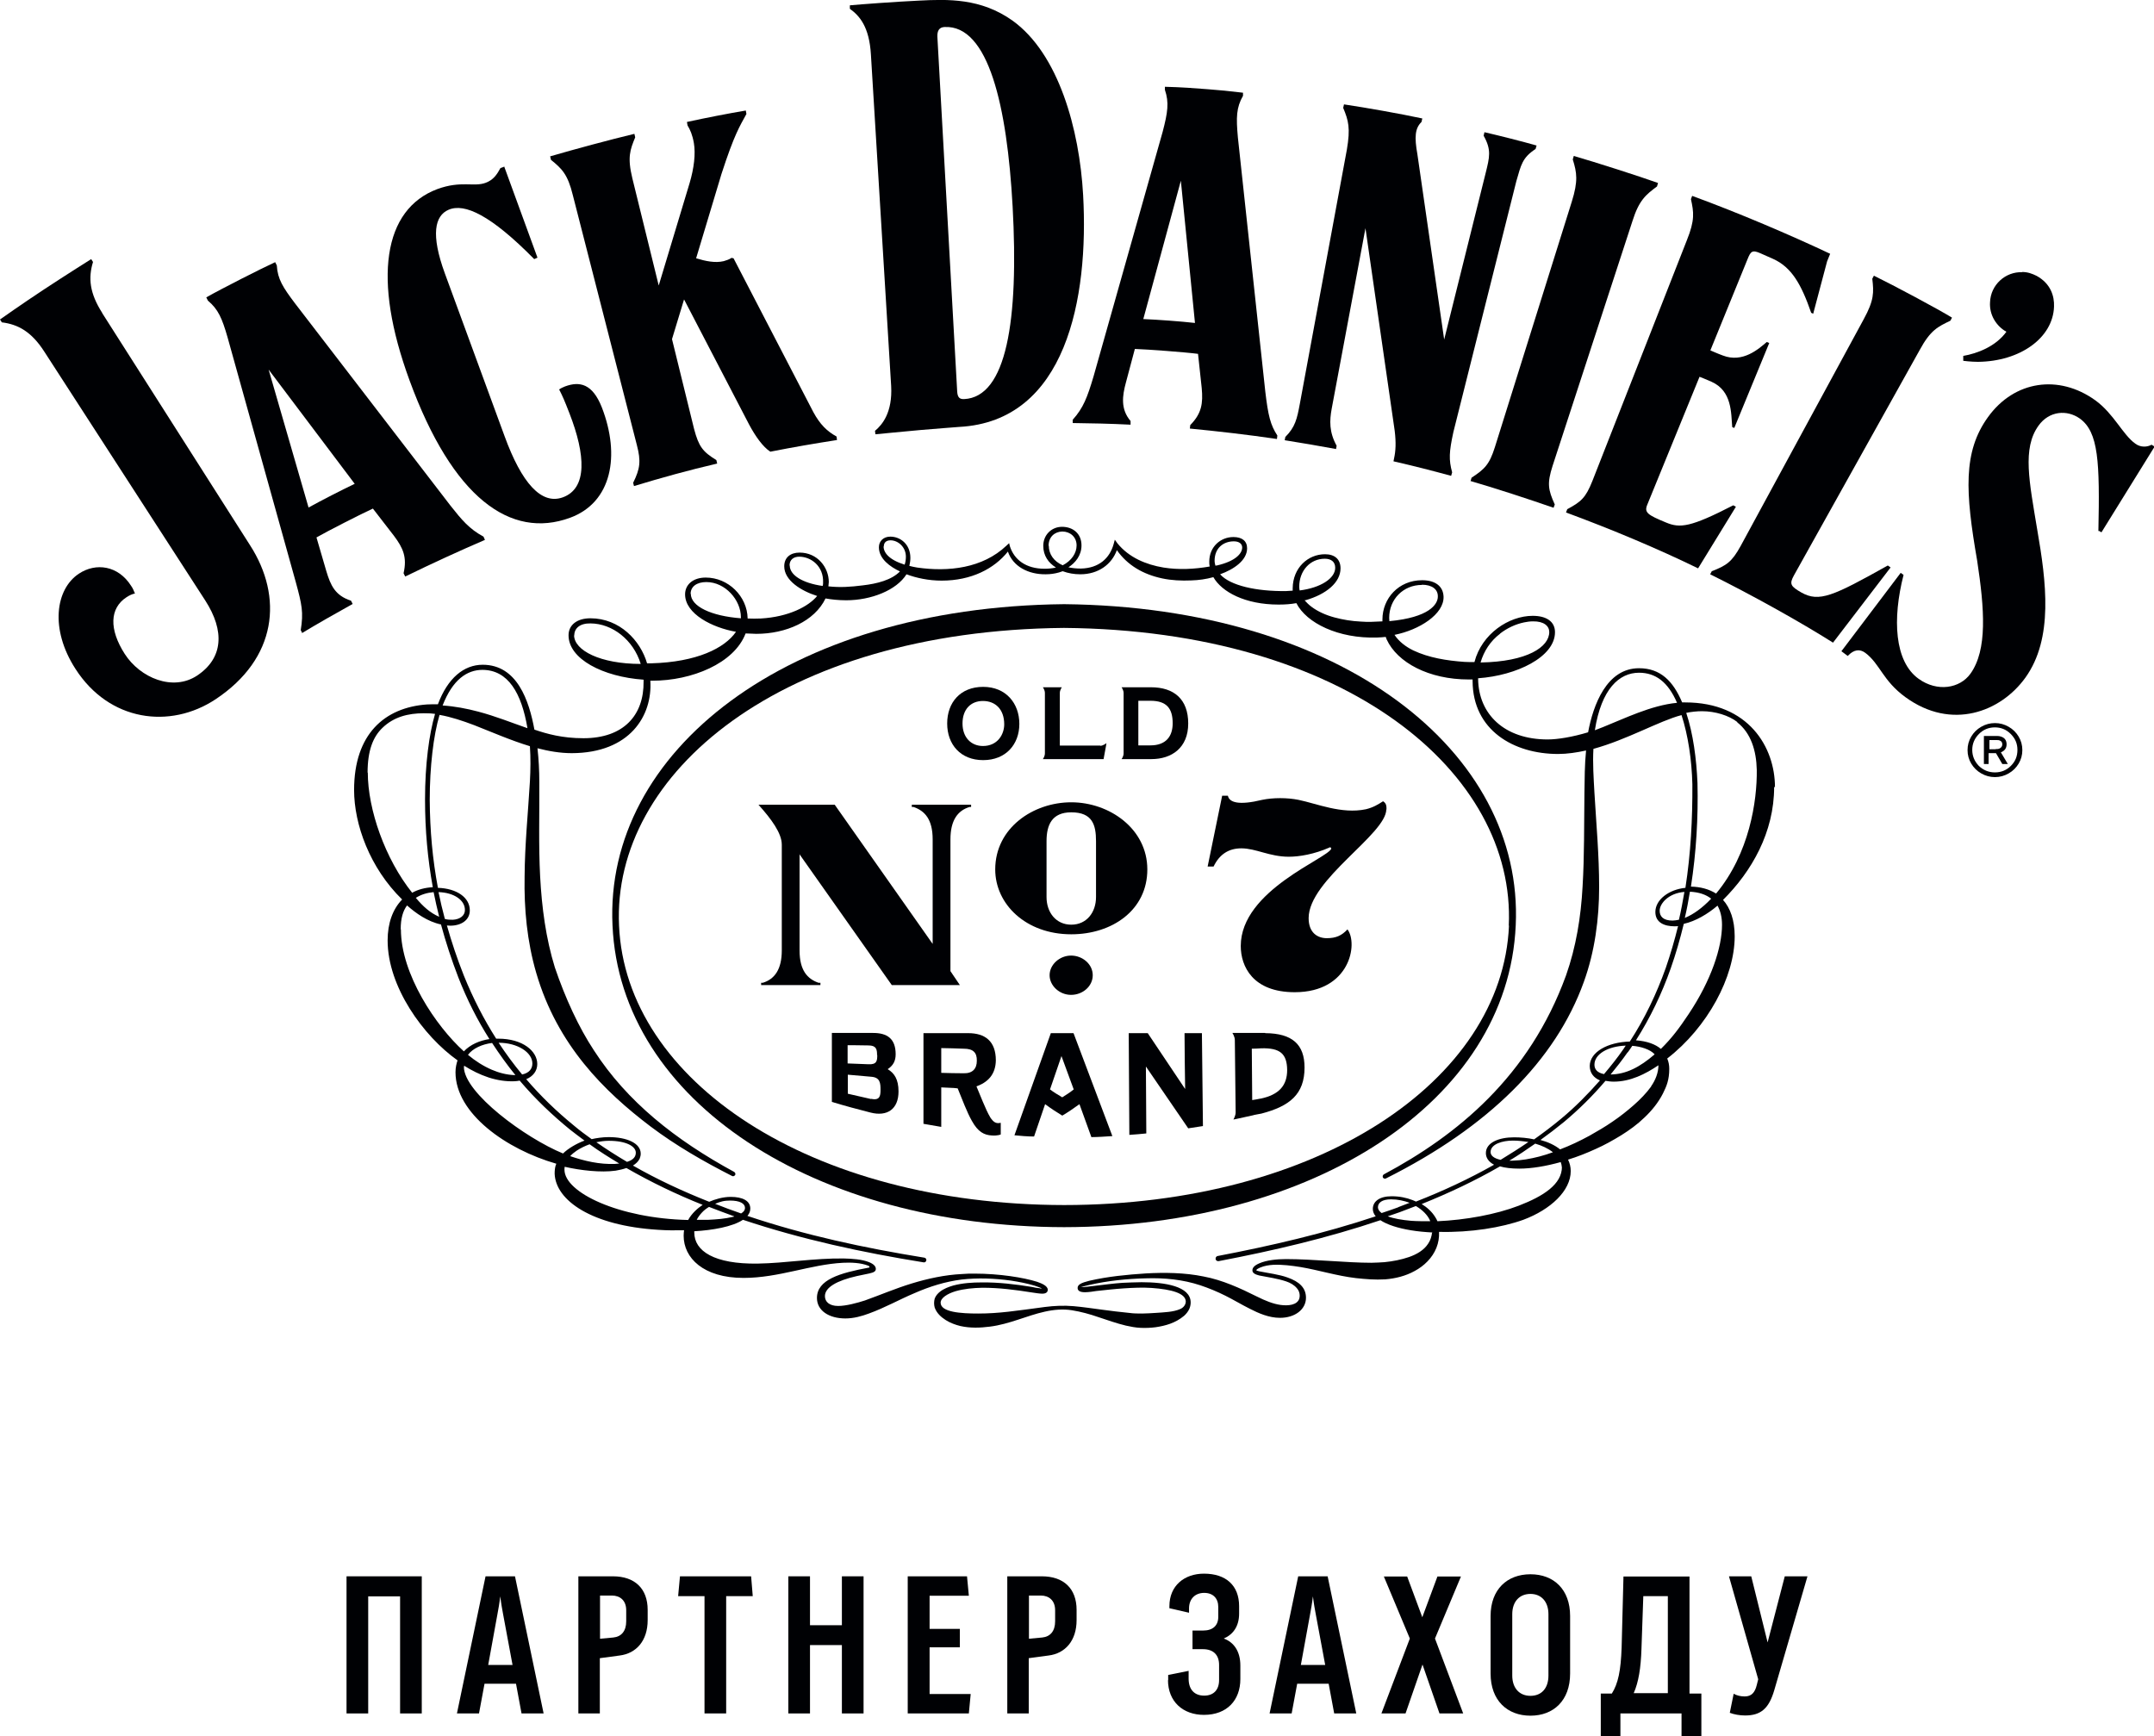
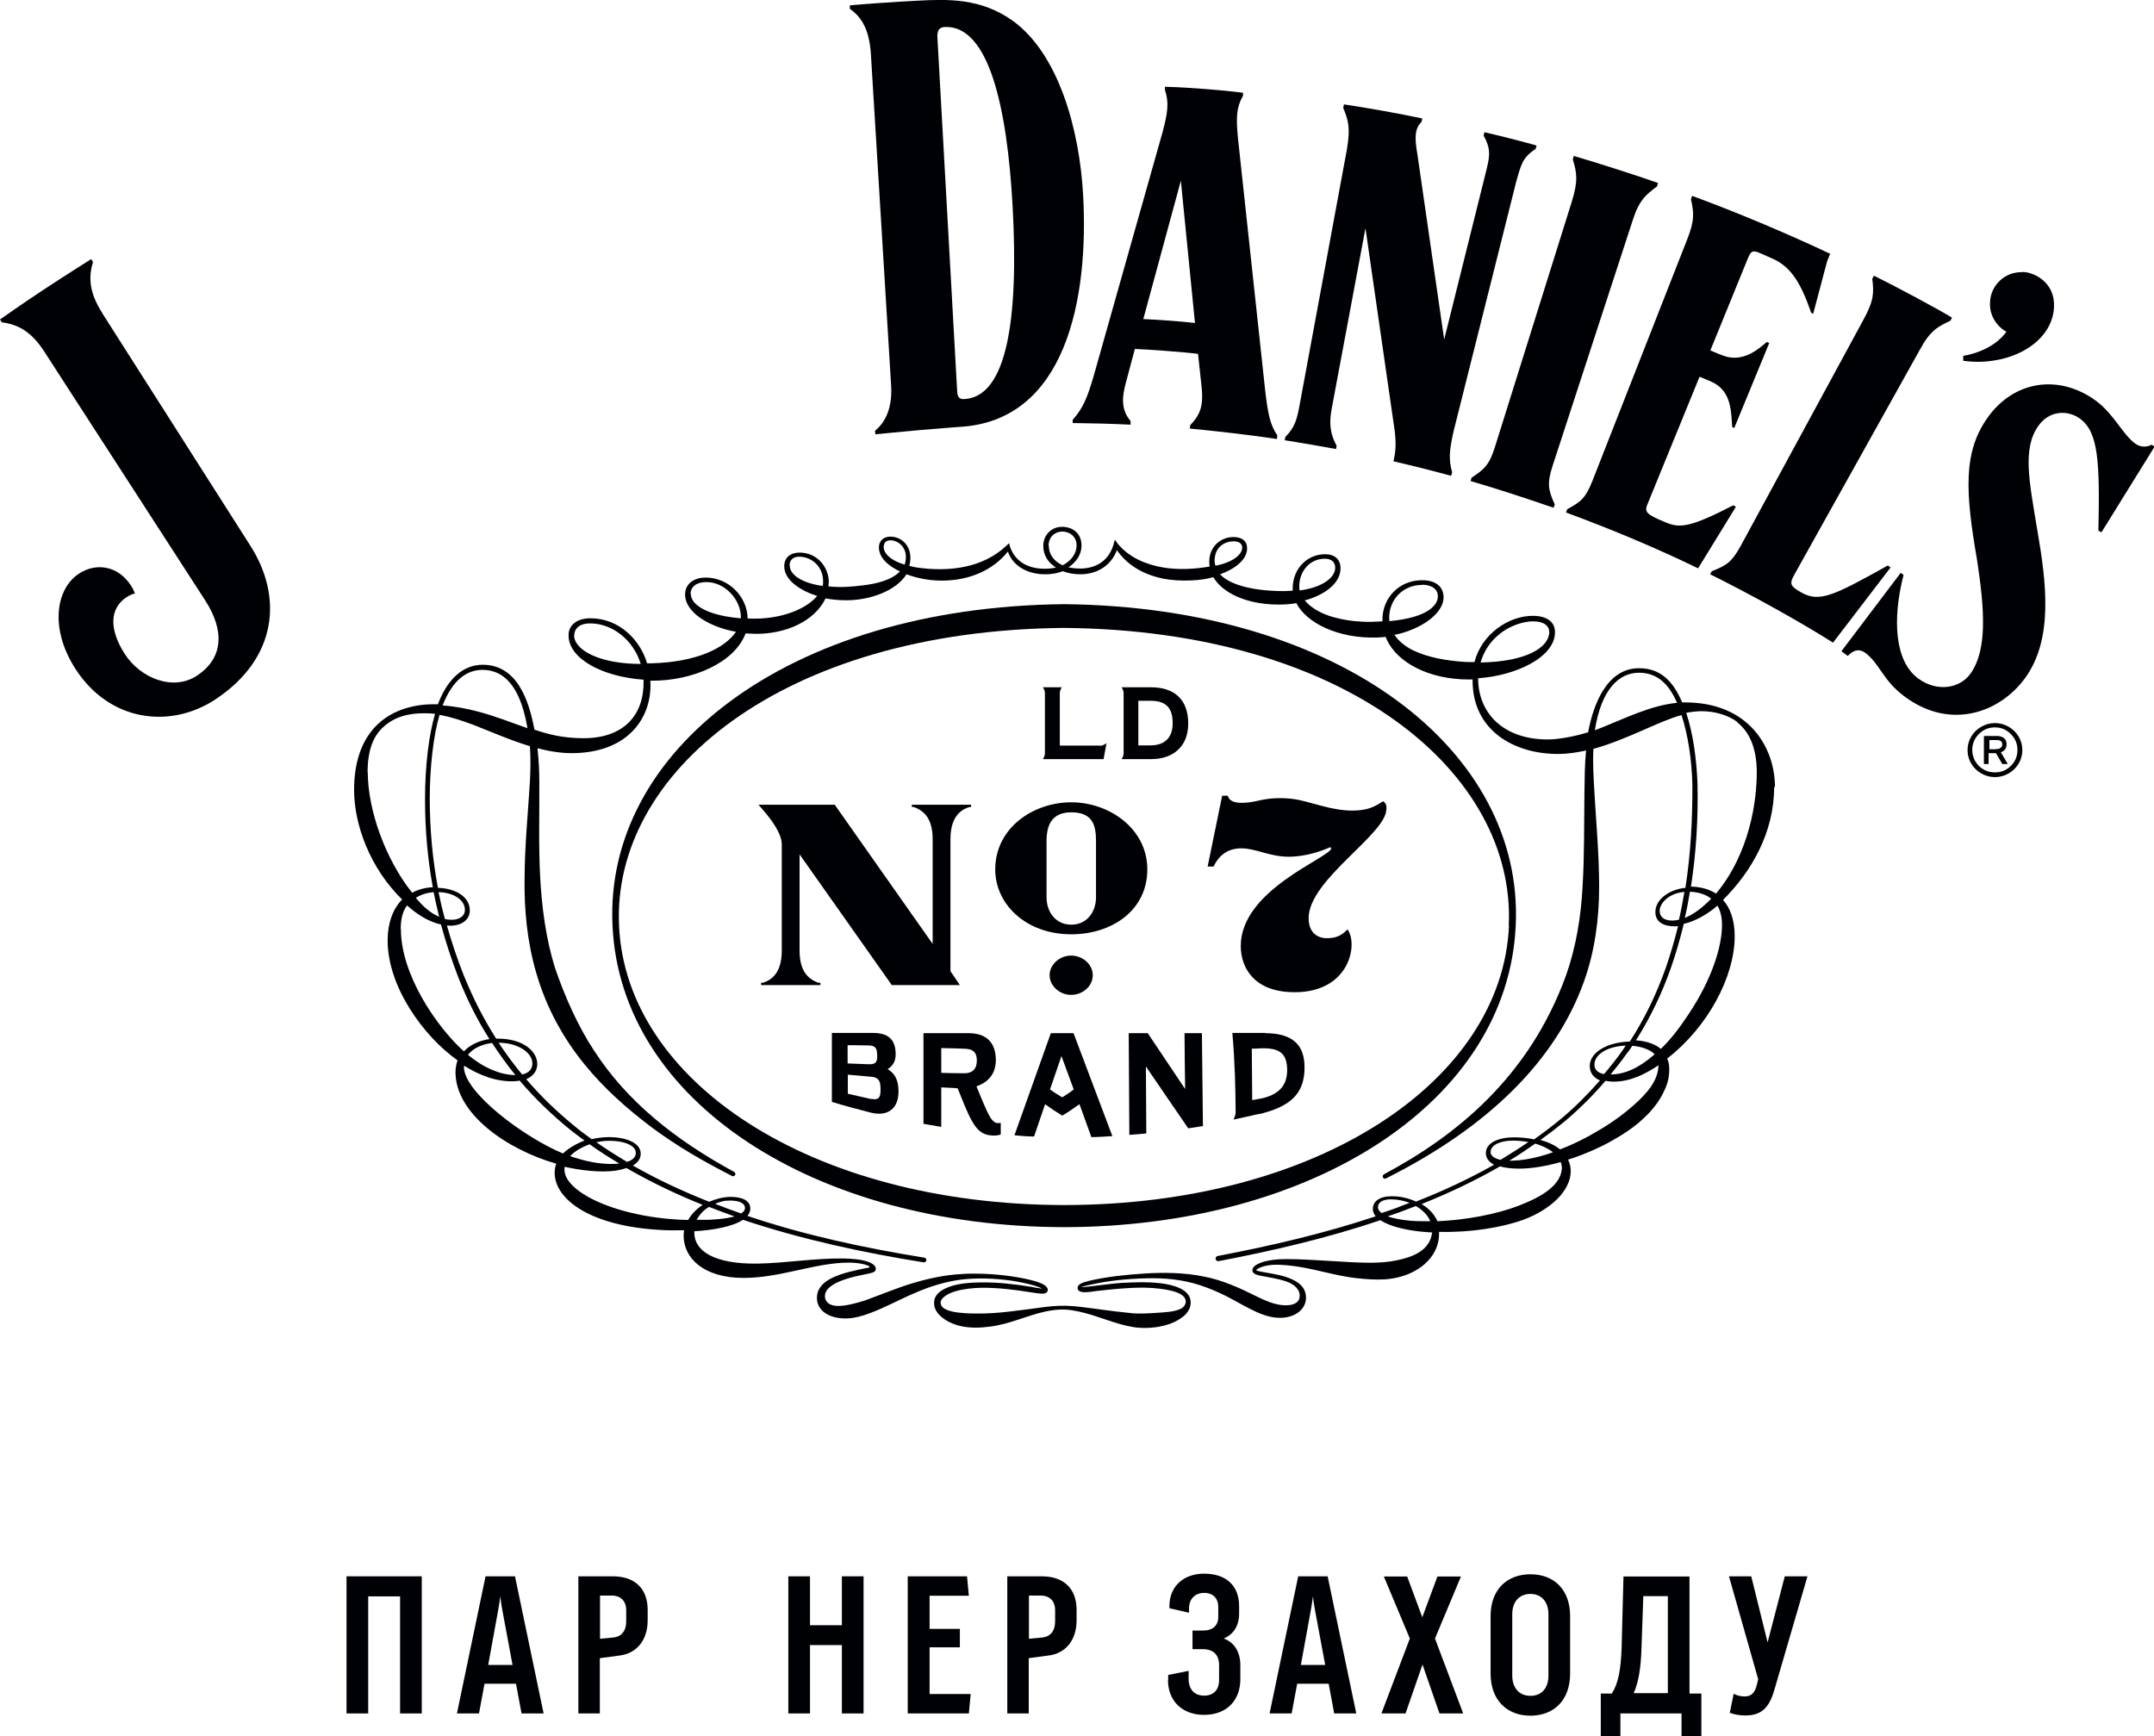
<svg xmlns="http://www.w3.org/2000/svg" width="227" height="183" viewBox="0 0 227 183" fill="none">
  <g clip-path="url(#clip0_240_170)">
    <path d="M36.519 180.584V166.132H44.448V180.584H42.164V168.246H38.803V180.584H36.519Z" fill="#000104" />
    <path d="M54.962 180.584L54.38 177.456H51.062L50.48 180.584H48.154L51.17 166.132H54.272L57.289 180.584H54.983H54.962ZM51.428 175.472H54.014L53.023 170.144C52.915 169.54 52.829 169.13 52.721 168.246C52.613 169.13 52.527 169.54 52.419 170.144L51.45 175.472H51.428Z" fill="#000104" />
    <path d="M60.951 180.584V166.132H64.593C66.898 166.132 68.255 167.426 68.255 169.669V170.748C68.255 172.926 67.049 174.264 65.303 174.479L63.214 174.76V180.584H60.93H60.951ZM63.235 172.711L64.636 172.581C65.476 172.495 65.993 171.913 65.993 170.877V169.712C65.993 168.677 65.347 168.159 64.485 168.159H63.235V172.711Z" fill="#000104" />
-     <path d="M79.308 168.224H76.528V180.584H74.245V168.224H71.465L71.659 166.132H79.157L79.329 168.224H79.308Z" fill="#000104" />
    <path d="M83.078 180.584V166.132H85.362V171.287H88.723V166.132H91.007V180.584H88.723V173.379H85.362V180.584H83.078Z" fill="#000104" />
    <path d="M97.944 178.535H102.297L102.103 180.584H95.661V166.132H101.909L102.103 168.181H97.966V171.675H101.155V173.617H97.966V178.556L97.944 178.535Z" fill="#000104" />
    <path d="M106.153 180.584V166.132H109.794C112.1 166.132 113.457 167.426 113.457 169.669V170.748C113.457 172.926 112.25 174.264 110.505 174.479L108.415 174.76V180.584H106.132H106.153ZM108.437 172.711L109.837 172.581C110.678 172.495 111.195 171.913 111.195 170.877V169.712C111.195 168.677 110.548 168.159 109.687 168.159H108.437V172.711Z" fill="#000104" />
    <path d="M123.109 177.111V176.529L125.264 176.097V176.917C125.264 178.082 125.889 178.707 126.901 178.707C127.914 178.707 128.474 178.082 128.474 177.068V175.472C128.474 174.393 127.849 173.811 126.772 173.811H125.673V171.848H126.793C127.806 171.848 128.388 171.33 128.388 170.403V169.367C128.388 168.462 127.849 167.879 126.901 167.879C125.953 167.879 125.307 168.505 125.307 169.518V169.971L123.238 169.497V169.281C123.238 167.124 124.811 165.852 126.88 165.852C129.206 165.852 130.585 167.103 130.585 169.281V170.058C130.585 171.395 129.961 172.258 128.969 172.689C130.025 173.078 130.715 174.027 130.715 175.536V176.96C130.715 179.182 129.314 180.735 126.88 180.735C124.682 180.735 123.088 179.354 123.088 177.046L123.109 177.111Z" fill="#000104" />
    <path d="M140.604 180.584L140.022 177.456H136.704L136.122 180.584H133.796L136.812 166.132H139.914L142.931 180.584H140.625H140.604ZM137.07 175.472H139.656L138.665 170.144C138.557 169.54 138.471 169.13 138.363 168.246C138.255 169.13 138.169 169.54 138.062 170.144L137.092 175.472H137.07Z" fill="#000104" />
    <path d="M145.581 180.584L148.576 172.689L145.839 166.153H148.296L149.89 170.446L151.484 166.153H153.962L151.226 172.689L154.199 180.584H151.7L149.911 175.428L148.123 180.584H145.624H145.581Z" fill="#000104" />
    <path d="M157.086 176.377V170.316C157.086 167.512 158.831 165.916 161.287 165.916C163.743 165.916 165.467 167.512 165.467 170.316V176.377C165.467 179.225 163.722 180.821 161.287 180.821C158.853 180.821 157.086 179.225 157.086 176.377ZM163.183 176.593V170.122C163.183 168.828 162.451 167.987 161.287 167.987C160.124 167.987 159.37 168.806 159.37 170.122V176.593C159.37 177.887 160.102 178.729 161.287 178.729C162.472 178.729 163.183 177.909 163.183 176.593Z" fill="#000104" />
    <path d="M168.699 182.999V178.491H169.862C170.53 177.434 170.81 176.076 170.896 173.638L171.09 166.153H178.049V178.491H179.299V182.999H177.209V180.584H170.767V182.999H168.656H168.699ZM175.766 178.47V168.224H173.18L172.986 173.789C172.922 175.774 172.685 177.283 172.168 178.448H175.766V178.47Z" fill="#000104" />
    <path d="M188.154 166.132H190.481L186.991 178.103C186.43 180.045 185.59 180.799 183.91 180.799C183.349 180.799 182.746 180.692 182.294 180.519L182.703 178.513C183.026 178.686 183.414 178.793 183.867 178.793C184.578 178.793 184.944 178.384 185.138 177.586L185.289 176.982L182.208 166.132H184.556L186.28 173.099L188.089 166.132H188.154Z" fill="#000104" />
    <path d="M10.773 32.98C9.437 30.888 9.286 29.292 9.803 27.61L9.609 27.308C9.609 27.308 7.002 28.947 4.675 30.478C2.348 32.01 0 33.671 0 33.671L0.194 33.973C1.918 34.188 3.318 34.965 4.654 37.036L21.631 63.286C23.7 66.5 23.527 69.369 20.77 71.203C18.227 72.885 14.78 71.461 13.143 68.916C11.484 66.328 11.548 64.106 13.336 62.941C13.595 62.769 13.94 62.596 14.22 62.553C14.091 62.251 14.026 62.035 13.81 61.733C12.453 59.598 10.105 59.274 8.316 60.461C5.86 62.078 5.235 66.285 7.95 70.491C11.505 76.034 17.904 76.876 22.709 73.705C29.215 69.391 29.862 62.92 26.35 57.462L10.773 33.002V32.98Z" fill="#000104" />
-     <path d="M31.865 66.737L31.693 66.414C31.995 64.537 31.822 63.739 31.176 61.366L23.98 35.547C23.398 33.52 22.989 32.592 21.911 31.686L21.739 31.341C23.247 30.478 27.707 28.213 29 27.631L29.172 27.976C29.258 29.421 29.819 30.284 31.068 31.945L47.464 53.278C48.67 54.809 49.468 55.758 50.954 56.556L51.105 56.901C48.584 57.98 45.482 59.404 42.703 60.762L42.53 60.417C42.918 58.735 42.487 57.764 41.517 56.47L39.298 53.601C38.113 54.14 34.515 55.974 33.352 56.642L34.386 60.18C34.839 61.69 35.312 62.768 36.993 63.308L37.165 63.653C35.377 64.645 33.373 65.788 31.801 66.737H31.865ZM32.512 53.493C33.869 52.738 35.98 51.66 37.381 50.991L28.31 38.955L32.512 53.472V53.493Z" fill="#000104" />
-     <path d="M53.13 17.536L56.642 27.156L56.298 27.307C51.73 22.67 48.951 21.376 47.27 22.109C45.827 22.735 45.374 24.697 46.882 28.817L53.173 45.965C54.983 50.926 57.052 53.234 59.314 52.415C61.921 51.466 61.705 47.928 60.025 43.593C59.465 42.148 59.271 41.716 58.926 41.047C59.098 40.918 59.335 40.81 59.551 40.724C61.081 40.163 62.438 40.422 63.429 42.946C65.39 48.015 64.485 52.954 60.068 54.572C53.82 56.858 47.701 52.501 43.155 40.077C39.234 29.378 40.397 22.066 46.085 19.93C48.606 19.003 49.942 19.736 51.191 19.262C51.989 18.96 52.355 18.421 52.743 17.709L53.109 17.579L53.13 17.536Z" fill="#000104" />
-     <path d="M88.163 46.008C87.15 45.448 86.418 44.736 85.707 43.42L77.304 27.221L77.089 27.178C76.852 27.35 76.55 27.437 76.27 27.523C75.365 27.739 74.352 27.523 73.361 27.221L76.033 18.334C77.412 14.085 77.972 13.287 78.662 12.014L78.597 11.648C76.809 11.949 74.352 12.424 72.392 12.855L72.457 13.222C72.737 13.675 72.974 14.214 73.124 15.077C73.318 16.199 73.146 17.709 72.672 19.305L69.419 30.09L66.639 18.787C66.101 16.565 66.402 15.789 66.941 14.473L66.855 14.106C64.248 14.732 60.563 15.724 57.978 16.479L58.064 16.846C59.206 17.773 59.831 18.356 60.37 20.577L67.113 46.893C67.566 48.618 67.458 49.395 66.725 50.883L66.812 51.228C69.72 50.344 72.607 49.546 75.581 48.856L75.494 48.489C74.051 47.605 73.641 47.065 73.146 45.21L70.819 35.741L72.09 31.557L78.942 44.736C79.609 45.987 80.407 47.109 81.182 47.605C83.703 47.109 85.728 46.763 88.206 46.375L88.163 46.008Z" fill="#000104" />
    <path d="M96.846 0.065C99.862 -0.086 103.352 -0.216 106.713 2.178C111.561 5.673 113.759 13.611 114.146 20.556C114.75 31.406 112.38 44.413 101.068 44.995C101.068 44.995 97.987 45.232 97.04 45.318C95.79 45.426 92.256 45.771 92.256 45.771L92.213 45.405C92.989 44.758 94.066 43.463 93.915 40.681L91.782 5.759C91.61 2.804 90.576 1.661 89.563 0.927V0.561C90.748 0.453 94.152 0.194 96.846 0.065ZM106.713 21.721C106.132 11.238 104.192 2.61 99.539 2.847C99 2.869 98.763 3.214 98.785 3.861L100.875 41.285C100.918 41.889 101.133 42.083 101.607 42.061C106.067 41.846 107.381 33.822 106.713 21.699V21.721Z" fill="#000104" />
    <path d="M113.048 44.607V44.24C114.168 42.989 114.577 41.91 115.245 39.667L122.527 13.891C123.066 11.842 123.217 10.806 122.764 9.469V9.146C124.531 9.189 125.888 9.296 127.289 9.404C128.431 9.491 129.594 9.598 130.995 9.771V10.095C130.284 11.346 130.262 12.359 130.456 14.495L133.343 41.263C133.645 43.809 133.882 44.779 134.614 45.901L134.571 46.267C131.512 45.815 128.302 45.448 125.393 45.167L125.436 44.801C126.643 43.571 126.793 42.514 126.643 40.897L126.255 37.294C124.962 37.122 120.933 36.82 119.597 36.777L118.649 40.336C118.283 41.695 118.068 43.118 119.145 44.369V44.758C117.012 44.65 114.879 44.607 113.048 44.585V44.607ZM120.481 33.627C122.032 33.692 124.402 33.865 125.932 34.037L124.445 19.046L120.481 33.649V33.627Z" fill="#000104" />
    <path d="M149.89 12.489L149.804 12.856C149.114 13.525 149.05 14.452 149.373 16.264L152.195 35.785L156.569 18.227C156.978 16.566 157.194 15.79 156.353 14.301L156.44 13.934C158.034 14.301 160.425 14.905 161.934 15.337L161.826 15.703C160.404 16.631 160.296 17.407 159.801 19.09L153.165 45.535C152.712 47.627 152.669 48.447 153.035 49.784L152.928 50.151C150.795 49.568 149.006 49.115 146.852 48.619L146.917 48.295C147.089 47.519 147.132 46.656 146.981 45.405L143.9 24.051L140.345 43.054C140.108 44.327 140.065 45.535 140.862 46.98L140.798 47.325C138.966 46.98 137.243 46.699 135.39 46.397L135.455 46.052C136.489 45.017 136.683 44.176 136.984 42.558L141.94 15.768C142.327 13.503 142.112 12.705 141.552 11.368L141.638 11.001C144.073 11.368 147.498 11.972 149.911 12.489H149.89Z" fill="#000104" />
    <path d="M154.974 50.711L155.082 50.345C156.461 49.439 156.957 48.964 157.538 47.131L165.639 21.268C166.329 19.068 166.178 18.184 165.747 16.803L165.855 16.436C168.16 17.105 172.685 18.55 174.731 19.284L174.624 19.651C173.46 20.513 172.728 21.096 172.038 23.296L163.614 49.115C163.032 50.949 163.14 51.596 163.851 53.17L163.722 53.515C161.115 52.609 157.495 51.423 154.953 50.69L154.974 50.711Z" fill="#000104" />
    <path d="M190.869 32.959C189.835 29.982 188.822 28.171 186.861 27.286L185.547 26.704C184.642 26.294 184.491 26.51 184.168 27.308L180.247 36.928C180.247 36.928 181.023 37.273 181.561 37.467C183.673 38.287 185.353 36.755 186.193 36.044L186.452 36.151L182.768 45.103L182.552 45.017C182.423 43.55 182.552 41.199 180.355 40.228C179.838 39.991 179.105 39.711 179.105 39.711L173.59 53.213C173.266 54.011 173.633 54.27 175.572 55.068C177.058 55.694 178.179 55.564 182.66 53.256L182.94 53.407L178.954 59.9C174.753 57.851 169.884 55.802 165.036 54.011L165.165 53.666C166.609 52.89 167.104 52.48 167.815 50.69L177.769 25.323C178.631 23.188 178.502 22.368 178.2 20.988L178.329 20.643C183.263 22.454 188.671 24.762 192.872 26.747L192.549 27.545L191.084 33.067L190.847 32.959H190.869Z" fill="#000104" />
    <path d="M199.25 59.792L193.174 67.73C189.619 65.486 184.534 62.661 180.225 60.525L180.398 60.202C181.949 59.598 182.509 59.231 183.436 57.549L196.406 33.649C197.505 31.643 197.483 30.823 197.311 29.378L197.483 29.055C199.595 30.09 204.205 32.549 205.713 33.477L205.541 33.8C204.248 34.426 203.451 34.771 202.309 36.885L189.059 60.633C188.542 61.561 188.714 61.798 189.835 62.445C191.709 63.502 193.174 62.833 198.948 59.598L199.25 59.813V59.792Z" fill="#000104" />
    <path d="M213.103 28.666C213.685 28.666 214.159 28.839 214.633 29.076C216.12 29.895 216.507 31.211 216.464 32.311C216.357 35.612 212.888 38.092 208.45 38.135C207.717 38.135 206.898 38.027 206.898 38.027V37.51C208.385 37.251 210.324 36.517 211.444 34.965C210.367 34.361 209.635 33.174 209.721 31.858C209.785 30.003 211.358 28.623 213.103 28.688V28.666Z" fill="#000104" />
    <path d="M221.14 55.974C221.291 48.705 221.161 45.534 219.179 44.11C217.843 43.161 215.947 43.291 214.827 44.865C213.103 47.26 213.857 50.754 214.698 55.844C215.646 61.302 216.421 67.276 213.448 71.418C210.841 75.042 205.67 77.005 200.823 73.489C198.41 71.742 198.129 69.973 196.578 68.808C195.996 68.377 195.372 68.441 194.725 69.132L194.057 68.635L200.306 60.374L200.607 60.59C199.422 65.227 199.638 69.714 202.202 71.547C204.162 72.95 206.532 72.561 207.652 71.008C209.462 68.484 209.139 64.192 208.363 59.08C207.114 51.876 206.855 47.626 209.505 43.959C212.285 40.098 216.982 39.43 220.817 42.191C222.777 43.614 223.704 45.814 225.039 46.764C225.6 47.173 226.289 47.13 226.741 46.871L227.065 47.065L221.463 56.103L221.204 55.952L221.14 55.974Z" fill="#000104" />
    <path d="M210.238 76.66C209.57 76.66 209.01 76.897 208.557 77.35C208.083 77.825 207.846 78.386 207.846 79.033C207.846 79.68 208.083 80.241 208.536 80.715C209.01 81.168 209.57 81.405 210.238 81.405C210.906 81.405 211.466 81.168 211.918 80.715C212.392 80.241 212.608 79.701 212.608 79.033C212.608 78.364 212.371 77.825 211.897 77.35C211.423 76.876 210.863 76.66 210.216 76.66H210.238ZM210.238 76.207C210.755 76.207 211.229 76.336 211.681 76.595C212.134 76.854 212.479 77.199 212.737 77.631C212.996 78.062 213.125 78.537 213.125 79.054C213.125 79.572 212.996 80.046 212.737 80.478C212.479 80.909 212.134 81.254 211.681 81.513C211.229 81.772 210.755 81.901 210.238 81.901C209.721 81.901 209.247 81.772 208.794 81.513C208.342 81.254 207.997 80.909 207.739 80.478C207.48 80.046 207.351 79.572 207.351 79.054C207.351 78.537 207.48 78.062 207.739 77.631C207.997 77.199 208.342 76.854 208.794 76.595C209.247 76.336 209.721 76.207 210.238 76.207ZM209.117 77.566H210.324C210.496 77.566 210.669 77.566 210.798 77.609C211.25 77.717 211.466 78.019 211.466 78.45C211.466 78.86 211.25 79.141 210.863 79.291L211.595 80.521H211.013L210.346 79.378H209.57V80.521H209.074V77.566H209.117ZM210.302 78.946C210.475 78.946 210.604 78.946 210.733 78.882C210.906 78.795 211.013 78.644 211.013 78.45C211.013 78.256 210.927 78.105 210.733 78.04C210.647 77.997 210.518 77.997 210.346 77.997H209.656V78.968H210.324L210.302 78.946Z" fill="#000104" />
    <path d="M187.055 82.959C187.055 78.752 184.276 74.029 177.597 74.029C177.489 74.029 177.381 74.029 177.274 74.029C176.326 71.785 174.99 70.426 172.728 70.426C169.324 70.426 167.902 74.287 167.363 77.178C165.725 77.674 164.153 77.933 163.097 77.933C158.551 77.933 155.815 75.28 155.772 71.548C155.772 71.548 155.772 71.505 155.772 71.483C159.822 71.203 163.873 69.24 163.873 66.63C163.873 65.487 162.946 64.904 161.524 64.904C159.025 64.904 156.159 66.781 155.384 69.779C155.039 69.779 154.694 69.779 154.328 69.758C152.475 69.628 150.579 69.326 148.942 68.55C148.145 68.162 147.434 67.622 146.96 66.91C149.567 66.393 152.195 64.732 152.13 62.877C152.087 61.777 151.247 61.151 149.868 61.151C147.391 61.151 145.688 63.071 145.688 65.293C145.688 65.357 145.688 65.422 145.688 65.487C144.913 65.53 144.137 65.573 143.383 65.508C142.457 65.465 141.53 65.314 140.647 65.077C139.764 64.84 138.902 64.473 138.191 63.934C137.932 63.74 137.695 63.502 137.48 63.265C137.501 63.265 137.523 63.265 137.566 63.265C139.764 62.64 141.272 61.389 141.272 59.9C141.272 58.929 140.647 58.412 139.634 58.412C137.824 58.412 136.252 59.857 136.23 61.992C136.23 62.079 136.23 62.165 136.23 62.251C135.993 62.251 135.778 62.294 135.541 62.294C132.395 62.338 129.637 61.712 128.582 60.526C130.025 60.008 131.426 59.059 131.426 57.786C131.426 57.01 130.887 56.6 129.982 56.6C128.646 56.6 127.44 57.614 127.44 59.188C127.44 59.361 127.44 59.533 127.483 59.706C125.888 59.986 124.208 60.073 122.614 59.814C120.782 59.512 118.972 58.757 117.766 57.269L117.486 56.88L117.357 57.355C116.947 58.822 115.827 59.879 113.909 59.922C113.435 59.922 113.048 59.879 112.595 59.792C113.328 59.318 113.974 58.541 113.974 57.484C113.974 56.212 113.048 55.522 111.927 55.522C110.807 55.522 109.945 56.384 109.945 57.528C109.945 58.563 110.484 59.318 111.281 59.814C110.915 59.9 110.484 59.943 110.096 59.943C108.092 59.943 106.886 58.973 106.433 57.592L106.347 57.247L106.067 57.506C103.546 59.9 99.927 60.288 96.652 59.814C96.372 59.771 96.091 59.706 95.833 59.641C95.898 59.361 95.941 59.059 95.941 58.8C95.941 57.355 94.885 56.557 93.829 56.557C93.097 56.557 92.623 57.031 92.623 57.678C92.623 58.908 93.829 59.749 94.842 60.224C93.959 61.13 92.429 61.518 90.942 61.691C89.585 61.863 88.551 61.928 87.301 61.798C87.301 61.647 87.344 61.496 87.344 61.345C87.344 59.814 86.159 58.239 84.263 58.239C83.294 58.239 82.647 58.757 82.647 59.684C82.647 61.173 84.414 62.273 86.116 62.812C85.211 63.912 83.121 65.012 80.191 65.185C79.717 65.206 79.265 65.206 78.791 65.185C78.748 62.834 76.744 60.871 74.374 60.871C73.017 60.871 72.198 61.626 72.198 62.64C72.198 64.71 75.085 66.156 77.563 66.587C76.378 68.312 73.426 69.779 68.643 69.909C68.492 69.909 68.341 69.909 68.191 69.909C67.501 67.514 65.303 65.163 62.222 65.163C60.822 65.163 59.917 65.853 59.917 66.954C59.917 69.456 63.537 71.332 67.824 71.634C67.824 71.699 67.824 71.764 67.824 71.828C67.867 75.366 65.734 77.803 61.49 77.803C59.249 77.803 57.655 77.35 56.319 76.897C55.759 73.856 54.509 70.06 50.868 70.06C48.886 70.06 47.184 71.462 46.15 74.223C45.762 74.223 45.374 74.223 44.986 74.244C40.526 74.568 37.316 77.372 37.316 83.26C37.316 86.884 38.975 91.479 42.379 94.8C41.388 95.814 40.85 97.303 40.85 99.115C40.85 103.989 44.599 109.188 48.218 111.755C48.11 112.078 48.003 112.509 48.003 113.006C48.003 117.363 53.367 121.137 58.624 122.647C58.624 122.712 58.581 122.755 58.56 122.82C58.474 123.1 58.452 123.402 58.452 123.704C58.56 126.508 62.33 129.183 69.375 129.614C70.28 129.679 71.185 129.679 72.09 129.658C72.069 129.83 72.047 130.003 72.047 130.24C72.047 132.57 74.115 134.683 78.36 134.683C82.087 134.683 85.405 133.26 88.852 133.087C89.693 133.044 90.727 133.087 91.481 133.389C91.61 133.432 91.632 133.497 91.632 133.54C91.632 133.583 91.588 133.605 91.524 133.605C88.529 134.166 86.094 134.856 86.094 136.797C86.094 138.135 87.366 138.954 89.089 138.954C89.973 138.954 90.813 138.717 91.567 138.437C93.291 137.811 94.799 136.948 96.393 136.28C97.966 135.589 99.625 135.072 101.327 134.856C103.029 134.662 104.796 134.727 106.519 134.964C107.381 135.093 108.264 135.266 109.04 135.503C109.234 135.568 109.622 135.697 109.773 135.784V135.805C109.686 135.805 109.622 135.784 109.514 135.762C109.342 135.762 108.932 135.676 108.738 135.633C107.015 135.352 105.227 135.136 103.46 135.158C102.469 135.158 101.456 135.223 100.465 135.482C99.97 135.633 99.474 135.805 99.043 136.15C98.828 136.323 98.612 136.56 98.504 136.862C98.418 137.164 98.418 137.509 98.504 137.811C98.72 138.415 99.194 138.825 99.668 139.127C100.142 139.429 100.681 139.623 101.198 139.752C102.253 139.99 103.309 139.947 104.322 139.817C106.39 139.558 108.221 138.652 110.096 138.242C111.044 138.027 112.013 137.941 112.961 138.091C113.909 138.242 114.857 138.501 115.784 138.825C116.71 139.127 117.658 139.472 118.649 139.709C119.145 139.817 119.662 139.925 120.222 139.947C120.761 139.968 121.256 139.947 121.773 139.882C122.807 139.731 123.863 139.45 124.79 138.674C125.005 138.48 125.221 138.221 125.35 137.919C125.436 137.703 125.479 137.488 125.479 137.272C125.479 135.546 122.721 135.136 120.308 135.136C119.619 135.136 118.886 135.18 118.283 135.201C117.292 135.266 116.279 135.417 115.31 135.525C115.073 135.546 114.168 135.676 113.909 135.654C114.125 135.589 114.599 135.46 114.836 135.417C116.71 134.985 118.8 134.77 120.761 134.727C122.721 134.662 124.66 134.856 126.492 135.46C127.397 135.762 128.28 136.129 129.142 136.56C130.004 136.991 130.822 137.488 131.727 137.941C132.611 138.393 133.709 138.89 134.894 138.89C136.467 138.89 137.631 138.005 137.631 136.776C137.631 135.719 136.92 135.072 135.691 134.64C134.808 134.317 133.688 134.187 132.74 133.993C132.524 133.95 132.395 133.907 132.395 133.864C132.395 133.799 132.611 133.67 132.826 133.583C133.235 133.411 133.731 133.325 134.183 133.303C135.131 133.26 136.122 133.389 137.07 133.54C138.988 133.864 140.884 134.468 142.909 134.705C143.922 134.813 144.913 134.899 145.99 134.834C147.046 134.748 148.123 134.489 149.093 133.95C150.062 133.432 150.945 132.591 151.376 131.513C151.592 130.973 151.678 130.413 151.656 129.873V129.83C154.974 129.916 158.249 129.377 160.533 128.558C163.42 127.479 165.532 125.495 165.532 123.424C165.532 122.971 165.424 122.583 165.251 122.216C166.243 121.914 167.212 121.526 168.16 121.094C169.087 120.685 169.97 120.188 170.853 119.649C171.715 119.11 172.555 118.506 173.309 117.773C174.063 117.061 174.753 116.22 175.248 115.249C175.636 114.472 175.916 113.804 175.916 112.639C175.916 112.272 175.852 111.906 175.701 111.56C179.945 108.282 182.811 102.954 182.811 98.683C182.811 96.957 182.337 95.685 181.583 94.844C184.599 91.845 186.969 87.725 186.969 82.937L187.055 82.959ZM183.069 76.121C184.513 77.243 185.095 79.097 185.138 81.147C185.181 84.404 184.362 89.969 180.85 94.175C180.096 93.7 179.191 93.463 178.2 93.442C178.76 89.839 178.976 86.172 178.89 82.527C178.782 79.982 178.437 77.329 177.705 75.129C178.243 75.021 178.825 74.956 179.364 74.956C180.764 74.956 182.208 75.409 183.091 76.099L183.069 76.121ZM178.092 93.981C179.04 94.024 179.794 94.283 180.333 94.714C179.407 95.685 178.459 96.375 177.554 96.742C177.769 95.836 177.942 94.908 178.092 93.981ZM176.929 96.936C176.692 96.979 176.477 97.022 176.261 97.022C175.292 97.022 174.904 96.591 174.904 95.987C174.904 95.232 175.83 94.132 177.511 94.002C177.338 94.995 177.166 95.965 176.929 96.957V96.936ZM172.728 70.901C174.473 70.901 175.787 71.872 176.735 74.072C173.999 74.331 171.133 75.754 168.914 76.638C168.634 76.746 168.354 76.854 168.074 76.962C168.763 72.605 170.638 70.901 172.728 70.901ZM158.077 66.781C158.831 66.199 159.693 65.789 160.619 65.595C160.921 65.53 161.244 65.487 161.546 65.487C162.709 65.465 163.269 65.983 163.269 66.609C163.269 68.183 160.964 69.736 156.03 69.822C156.375 68.636 157.064 67.558 158.098 66.781H158.077ZM149.847 61.626C150.902 61.626 151.549 62.1 151.527 62.877C151.527 63.697 150.601 65.077 146.421 65.465C146.421 65.357 146.399 65.228 146.399 65.12C146.399 63.157 147.886 61.647 149.847 61.647V61.626ZM139.613 58.886C140.281 58.886 140.712 59.21 140.712 59.836C140.712 60.957 139.182 61.949 136.963 62.23C136.941 62.1 136.92 61.971 136.92 61.842C136.92 60.159 138.061 58.886 139.613 58.886ZM128 59.102C128 57.743 128.948 57.053 130.025 57.053C130.585 57.053 130.908 57.312 130.908 57.7C130.908 58.326 130.219 59.145 128.237 59.598C128.194 59.598 128.129 59.598 128.086 59.62C128.043 59.447 128 59.275 128 59.081V59.102ZM110.505 57.528C110.505 56.6 111.13 56.039 111.949 56.018C112.767 56.018 113.457 56.578 113.457 57.484C113.457 58.304 112.918 59.102 111.992 59.577C111.065 59.167 110.527 58.412 110.527 57.506L110.505 57.528ZM93.14 57.592C93.14 57.182 93.398 56.945 93.851 56.945C94.626 56.945 95.467 57.635 95.467 58.671C95.467 58.973 95.424 59.253 95.337 59.512C93.678 58.994 93.118 58.239 93.118 57.592H93.14ZM83.207 59.598C83.207 58.951 83.681 58.671 84.22 58.671C85.491 58.671 86.805 59.684 86.741 61.389C86.741 61.518 86.741 61.626 86.698 61.755C84.565 61.453 83.229 60.612 83.229 59.598H83.207ZM72.78 62.596C72.78 61.82 73.426 61.345 74.439 61.345C76.421 61.345 78.08 63.222 78.08 65.055C78.08 65.099 78.08 65.12 78.08 65.163C74.956 64.926 72.801 63.912 72.801 62.575L72.78 62.596ZM60.52 66.975C60.52 66.22 61.102 65.681 62.244 65.703C64.528 65.724 66.747 67.428 67.523 69.973C63.257 69.973 60.52 68.55 60.499 66.954L60.52 66.975ZM50.825 70.599C53.561 70.599 54.962 73.058 55.587 76.746C53.906 76.164 52.204 75.474 50.394 74.999C49.188 74.676 47.916 74.438 46.645 74.352C47.701 71.634 49.209 70.599 50.847 70.599H50.825ZM38.738 81.449C38.738 79.076 39.32 77.652 40.311 76.703C41.496 75.56 43.004 75.172 44.663 75.172C45.245 75.172 45.568 75.193 45.848 75.237C45.223 77.372 44.792 80.543 44.792 84.253C44.792 87.51 45.072 90.53 45.611 93.506C44.792 93.549 44.06 93.743 43.435 94.089C40.591 90.53 38.76 85.331 38.76 81.406L38.738 81.449ZM46.214 94.024C47.83 94.067 49.015 94.865 48.994 95.922C48.994 96.483 48.498 96.893 47.722 96.936C47.464 96.936 47.162 96.936 46.882 96.85C46.624 95.901 46.408 94.973 46.214 94.024ZM46.258 96.612C45.331 96.203 44.599 95.555 43.823 94.628C44.361 94.283 44.986 94.089 45.697 94.024C45.87 94.887 46.064 95.75 46.279 96.612H46.258ZM42.228 97.95C42.228 96.785 42.465 96.008 42.896 95.426C43.823 96.246 45.051 97.13 46.473 97.432C46.968 99.266 47.572 101.12 48.304 103.019C49.231 105.391 50.33 107.548 51.579 109.511C50.545 109.662 49.554 110.094 48.886 110.805C45.934 108.152 42.25 102.652 42.25 97.95H42.228ZM52.549 109.899C54.574 109.899 56.104 110.935 56.104 112.078C56.104 112.596 55.824 113.07 55.026 113.243C54.143 112.186 53.324 111.064 52.549 109.899ZM54.315 113.308C54.315 113.308 54.272 113.308 54.251 113.308C53.41 113.286 52.592 113.07 51.838 112.747C50.933 112.358 50.093 111.819 49.317 111.172C49.834 110.482 50.825 110.05 51.859 109.921C52.635 111.107 53.454 112.251 54.315 113.308ZM48.907 112.445C48.907 112.445 48.907 112.358 48.907 112.315C49.726 112.833 50.588 113.264 51.514 113.566C52.398 113.847 53.324 113.998 54.251 113.955C54.423 113.955 54.596 113.912 54.768 113.89C56.427 115.853 58.237 117.557 60.09 119.067C60.585 119.455 61.102 119.843 61.598 120.21C60.757 120.512 59.831 121.073 59.335 121.569C55.349 119.93 48.907 115.184 48.886 112.445H48.907ZM62.847 120.383C63.278 120.296 63.709 120.232 64.162 120.232C66.036 120.232 67.005 120.835 67.005 121.483C67.005 121.892 66.769 122.238 66.079 122.453C64.98 121.806 63.903 121.116 62.847 120.383ZM65.26 122.626C65.109 122.626 64.959 122.669 64.808 122.669C63.192 122.734 61.598 122.367 60.09 121.849C60.283 121.634 60.52 121.439 60.779 121.267C61.21 120.986 61.662 120.771 62.136 120.598C63.149 121.332 64.183 121.979 65.26 122.626ZM59.486 123.273C59.486 123.273 59.486 123.079 59.508 122.971C61.21 123.359 63.321 123.596 64.873 123.381C65.26 123.316 65.648 123.23 66.014 123.1C68.6 124.589 71.293 125.883 74.051 126.983C73.534 127.328 72.909 127.867 72.521 128.579C65.217 128.407 59.486 125.689 59.486 123.273ZM78.252 127.781C78.252 127.781 78.144 127.867 78.101 127.889C77.175 127.565 76.27 127.242 75.365 126.875C75.602 126.767 75.861 126.681 76.119 126.616C76.378 126.552 76.679 126.53 76.938 126.53C77.95 126.53 78.511 126.832 78.511 127.306C78.511 127.479 78.424 127.652 78.252 127.781ZM77.369 128.212C77.369 128.212 77.261 128.256 77.196 128.256C76.399 128.45 75.537 128.514 74.676 128.558C74.266 128.558 73.835 128.558 73.426 128.558C73.555 128.299 73.728 128.061 73.965 127.803C74.18 127.565 74.439 127.371 74.719 127.199C75.602 127.544 76.485 127.867 77.369 128.191V128.212ZM150.924 129.852C150.881 130.283 150.752 130.715 150.515 131.06C150.062 131.771 149.286 132.203 148.489 132.483C147.671 132.764 146.787 132.936 145.904 133.023C145.451 133.066 144.999 133.066 144.525 133.087C141.918 133.087 138.385 132.699 135.519 132.699C134.593 132.699 133.472 132.807 132.697 133.152C132.201 133.368 131.986 133.605 131.986 133.885C131.986 134.166 132.266 134.317 132.697 134.425C133.688 134.619 134.636 134.748 135.541 135.05C135.993 135.201 136.402 135.438 136.683 135.784C136.963 136.107 137.027 136.538 136.92 136.884C136.683 137.552 135.756 137.639 134.959 137.531C134.162 137.423 133.322 137.078 132.46 136.646C130.736 135.784 128.819 134.899 126.836 134.532C124.854 134.123 122.721 134.101 120.761 134.209C118.779 134.338 116.753 134.532 114.793 134.985C113.931 135.201 113.565 135.395 113.565 135.74C113.565 135.999 113.759 136.193 114.34 136.193C114.706 136.193 115.288 136.107 115.525 136.064C116.516 135.956 117.486 135.848 118.455 135.784C119.425 135.719 120.416 135.676 121.364 135.74C123.475 135.891 124.94 136.301 124.962 137.164C124.962 137.509 124.725 137.811 124.38 137.962C123.648 138.286 122.678 138.307 121.773 138.372C121.321 138.393 120.847 138.437 120.373 138.437C119.942 138.437 119.468 138.437 119.016 138.372C118.068 138.286 117.098 138.156 116.107 138.027C115.116 137.897 114.125 137.746 113.134 137.66C112.121 137.574 111.108 137.617 110.117 137.746C107.015 138.156 105.291 138.437 103.072 138.437C101.305 138.437 99.129 138.307 99.129 137.293C99.129 136.797 99.84 136.344 100.702 136.085C101.607 135.827 102.577 135.74 103.546 135.719C105.291 135.719 106.972 135.935 108.738 136.215C109.019 136.258 109.557 136.344 109.837 136.344C110.247 136.344 110.419 136.172 110.419 135.934C110.419 135.525 109.794 135.266 109.299 135.093C107.877 134.64 105.291 134.23 102.706 134.23C102.253 134.23 101.822 134.23 101.37 134.274C99.582 134.36 97.793 134.748 96.091 135.266C94.389 135.784 92.73 136.495 91.158 137.056C90.361 137.315 89.175 137.639 88.335 137.639C87.387 137.639 86.935 137.186 86.935 136.603C86.935 135.676 88.206 134.964 90.296 134.489C90.296 134.489 91.308 134.274 91.632 134.209C92.127 134.101 92.299 133.972 92.299 133.734C92.299 133.454 92.062 133.217 91.588 133.023C90.834 132.721 89.822 132.656 88.917 132.634C85.836 132.591 82.755 133.13 79.846 133.174C75.279 133.238 73.167 131.858 73.167 129.895C73.167 129.852 73.167 129.809 73.167 129.765C75.085 129.658 77.196 129.291 78.295 128.558C84.5 130.628 90.899 132.009 97.341 133.044C97.47 133.066 97.6 132.979 97.621 132.828C97.643 132.699 97.556 132.57 97.406 132.548C91.028 131.513 84.866 130.197 78.769 128.148C78.963 127.91 79.071 127.673 79.071 127.371C79.071 126.552 78.252 126.142 77.002 126.142C76.184 126.142 75.322 126.401 74.74 126.659C71.961 125.559 69.268 124.308 66.704 122.842C66.984 122.669 67.264 122.432 67.415 122.108C67.48 121.936 67.523 121.763 67.523 121.59C67.523 120.469 66.036 119.843 64.14 119.843C63.494 119.843 62.804 119.951 62.352 120.059C61.727 119.606 61.102 119.153 60.52 118.657C58.667 117.147 56.987 115.529 55.457 113.739C56.19 113.437 56.621 112.855 56.621 112.143C56.621 110.784 55.091 109.468 52.506 109.468C52.441 109.468 52.376 109.468 52.29 109.468C50.997 107.441 49.855 105.219 48.886 102.825C48.175 101.034 47.593 99.287 47.098 97.54C47.206 97.54 47.335 97.561 47.443 97.561C48.606 97.561 49.511 96.979 49.511 95.944C49.511 94.585 48.132 93.636 46.15 93.571C45.59 90.594 45.309 87.553 45.288 84.296C45.288 80.845 45.676 77.501 46.322 75.344C47.55 75.56 48.757 75.97 49.963 76.423C51.73 77.113 53.841 78.041 55.845 78.644C55.931 79.874 55.91 81.125 55.845 82.355C55.651 85.655 55.306 88.998 55.285 92.385C55.22 95.771 55.543 99.222 56.513 102.544C58.732 110.158 63.688 115.033 68.557 118.722C71.25 120.749 74.18 122.432 77.153 123.942C77.261 124.006 77.412 123.942 77.476 123.834C77.541 123.726 77.476 123.575 77.369 123.51C71.185 120.145 66.079 116.112 62.589 110.698C60.994 108.282 59.572 105.197 58.474 101.962C57.526 98.899 57.095 95.642 56.922 92.363C56.75 89.084 56.858 85.741 56.836 82.376C56.836 81.211 56.772 80.025 56.642 78.86C57.806 79.162 59.012 79.378 60.262 79.378C66.381 79.356 68.772 75.431 68.535 71.742C68.6 71.742 68.665 71.742 68.751 71.742C72.887 71.742 77.369 69.93 78.575 66.76C78.942 66.76 79.394 66.803 79.696 66.803C82.82 66.803 85.836 65.487 86.999 63.071C87.581 63.179 88.378 63.265 89.175 63.265C91.804 63.265 94.476 62.208 95.531 60.526C96.566 60.914 97.858 61.194 99.237 61.194C102.361 61.194 104.774 59.943 106.218 58.132C106.756 59.706 108.372 60.547 110.204 60.526C110.678 60.526 111.152 60.461 111.604 60.332C111.733 60.288 111.863 60.245 111.992 60.202C112.574 60.418 113.198 60.526 113.845 60.526C115.762 60.526 117.163 59.469 117.701 57.98C118.822 59.577 120.459 60.526 122.463 60.957C123.475 61.173 124.51 61.216 125.522 61.173C126.319 61.151 127.095 61.043 127.871 60.828C128.754 62.381 131.21 63.718 134.744 63.718C135.433 63.718 136.015 63.675 136.618 63.567C137.674 65.659 141.035 67.32 145.128 67.191C145.43 67.191 145.732 67.148 146.033 67.126C146.076 67.212 146.098 67.32 146.141 67.407C147.261 69.822 150.558 71.613 154.802 71.613C154.931 71.613 155.061 71.613 155.19 71.613C155.19 71.677 155.19 71.721 155.19 71.785C155.211 76.962 159.52 79.464 164.196 79.464C165.165 79.464 166.156 79.313 167.147 79.097C166.997 80.607 166.997 82.117 166.975 83.584C166.932 86.884 166.975 90.184 166.781 93.42C166.609 96.656 166.092 99.805 165.036 102.803C161.158 113.459 153.552 119.649 145.839 123.769C145.732 123.834 145.688 123.963 145.732 124.093C145.796 124.2 145.925 124.265 146.055 124.2C156.87 118.786 163.937 111.755 166.91 103.493C168.074 100.279 168.526 96.828 168.526 93.485C168.526 90.141 168.225 86.841 168.031 83.562C167.945 81.988 167.837 80.456 167.923 78.925C171.478 77.954 174.882 75.97 177.209 75.366C177.898 77.48 178.286 80.09 178.351 82.657C178.372 86.302 178.179 89.969 177.618 93.571C175.873 93.744 174.451 94.822 174.451 96.116C174.451 97.26 175.442 97.626 176.477 97.626C176.584 97.626 176.714 97.626 176.843 97.605C176.477 99.093 176.046 100.56 175.55 102.005C174.581 104.723 173.331 107.354 171.758 109.77C169.431 109.835 167.557 110.87 167.535 112.337C167.535 113.07 167.945 113.588 168.613 113.868C167.341 115.314 165.984 116.694 164.497 117.924C163.592 118.678 162.645 119.39 161.675 120.081C160.986 119.93 160.253 119.865 159.564 119.865C157.948 119.865 156.59 120.426 156.59 121.526C156.59 122 156.849 122.432 157.452 122.755C154.824 124.244 152.044 125.538 149.222 126.638C149.114 126.595 149.006 126.53 148.877 126.487C148.209 126.228 147.498 126.077 146.658 126.077C145.387 126.077 144.676 126.616 144.676 127.414C144.676 127.695 144.784 127.954 144.977 128.191C139.548 130.003 133.946 131.297 128.323 132.375C128.172 132.397 128.086 132.548 128.108 132.699C128.129 132.85 128.28 132.936 128.431 132.915C134.183 131.815 139.914 130.477 145.473 128.601C146.184 129.075 147.347 129.442 148.662 129.658C149.416 129.787 150.191 129.852 150.967 129.895C150.967 129.916 150.967 129.938 150.967 129.96L150.924 129.852ZM169.022 113.2C168.289 113.049 168.031 112.66 168.031 112.207C168.031 111.107 169.431 110.266 171.327 110.201C171.241 110.331 171.155 110.46 171.069 110.59C170.444 111.496 169.754 112.358 169.043 113.2H169.022ZM171.543 110.913C171.715 110.676 171.866 110.46 172.017 110.223C172.9 110.288 173.891 110.59 174.365 111.107C174.365 111.107 174.365 111.107 174.365 111.129C172.814 112.466 171.37 113.221 169.733 113.243C170.358 112.488 170.961 111.711 171.521 110.913H171.543ZM161.804 120.534C162.472 120.728 163.14 121.03 163.657 121.439C163.183 121.612 162.709 121.763 162.214 121.892C161.287 122.13 160.339 122.302 159.413 122.324C159.283 122.324 159.176 122.324 159.068 122.324C159.994 121.763 160.899 121.159 161.783 120.534H161.804ZM158.142 122.238C157.431 122.087 157.086 121.785 157.086 121.418C157.086 120.577 158.335 120.21 159.434 120.21C159.994 120.21 160.533 120.275 161.072 120.361C160.124 121.008 159.133 121.634 158.142 122.238ZM147.347 127.242C146.766 127.457 146.184 127.652 145.602 127.846C145.365 127.673 145.214 127.457 145.214 127.242C145.214 126.746 145.667 126.401 146.593 126.401C147.304 126.401 147.972 126.552 148.554 126.767C148.166 126.918 147.757 127.069 147.369 127.22L147.347 127.242ZM149.222 127.112C149.911 127.522 150.428 128.04 150.687 128.601C150.687 128.644 150.708 128.665 150.73 128.709C150.041 128.709 149.373 128.709 148.726 128.665C147.735 128.579 146.873 128.428 146.249 128.191C146.68 128.04 147.089 127.91 147.498 127.759C148.058 127.544 148.619 127.328 149.2 127.112H149.222ZM164.605 122.971C164.605 124.804 162.688 126.055 160.059 127.069C157.646 127.997 154.457 128.579 151.484 128.709C151.419 128.558 151.355 128.428 151.269 128.299C150.902 127.695 150.385 127.242 149.825 126.897C152.669 125.753 155.427 124.459 158.077 122.928C158.594 123.079 159.262 123.165 160.102 123.165C161.416 123.165 162.925 122.906 164.476 122.475C164.54 122.647 164.584 122.82 164.584 122.992L164.605 122.971ZM174.02 114.494C173.503 115.206 172.857 115.874 172.167 116.478C171.478 117.082 170.745 117.665 169.948 118.204C169.173 118.743 168.354 119.218 167.514 119.692C166.523 120.232 165.488 120.728 164.411 121.137C163.851 120.685 163.14 120.361 162.343 120.145C163.183 119.541 164.002 118.916 164.821 118.247C166.393 116.931 167.858 115.486 169.194 113.912C169.453 113.955 169.754 113.998 170.056 113.998C171.823 113.998 173.396 113.2 174.774 112.272C174.774 113.027 174.473 113.825 173.999 114.494H174.02ZM177.942 106.901C176.994 108.325 176.196 109.403 175.033 110.547C174.451 110.05 173.568 109.727 172.404 109.641C173.913 107.268 175.141 104.701 176.067 102.07C176.606 100.538 177.058 98.963 177.446 97.367C178.696 97.087 179.967 96.332 181.001 95.448C181.303 95.987 181.475 96.656 181.475 97.475C181.475 99.826 180.355 103.299 177.942 106.901Z" fill="#000104" />
    <path fill-rule="evenodd" clip-rule="evenodd" d="M64.549 97.518C65.368 116.112 85.901 129.291 112.143 129.334C138.385 129.291 158.917 116.112 159.736 97.518C160.598 79.27 141.487 63.977 112.143 63.675C82.798 63.977 63.688 79.27 64.549 97.518ZM159.025 97.561C158.314 113.89 138.966 126.983 112.143 127.004C85.319 126.961 65.95 113.89 65.239 97.561C64.485 81.535 82.238 66.457 112.121 66.177C142.004 66.436 159.757 81.513 159.003 97.561" fill="#000104" />
-     <path d="M103.611 72.39C101.198 72.39 99.819 74.05 99.819 76.251C99.819 78.451 101.219 80.112 103.611 80.112C106.002 80.112 107.424 78.451 107.424 76.294C107.424 74.137 106.024 72.39 103.611 72.39ZM103.589 78.623C102.361 78.623 101.435 77.739 101.435 76.251C101.435 74.762 102.296 73.878 103.589 73.878C104.882 73.878 105.83 74.741 105.83 76.337C105.83 77.415 105.119 78.623 103.589 78.623Z" fill="#000104" />
    <path d="M115.956 78.58H111.69V73.037C111.69 72.713 111.906 72.433 111.906 72.433H109.902C109.902 72.433 110.117 72.713 110.117 73.037V79.4C110.117 79.723 109.902 80.004 109.902 80.004H116.301L116.559 78.602L116.602 78.321C116.602 78.321 116.258 78.602 115.956 78.602" fill="#000104" />
    <path d="M121.278 72.433H118.197C118.197 72.433 118.412 72.735 118.412 73.037V79.4C118.412 79.723 118.197 80.004 118.197 80.004H121.342C123.475 80.004 125.221 78.817 125.221 76.251C125.221 73.684 123.712 72.433 121.299 72.433M121.235 78.558H119.964V73.856H121.235C122.937 73.856 123.583 74.654 123.583 76.229C123.583 77.609 122.872 78.558 121.235 78.558Z" fill="#000104" />
    <path d="M93.549 112.683C94.131 112.294 94.389 111.82 94.389 111.108C94.389 109.512 93.549 108.843 91.933 108.865C90.985 108.865 89.865 108.865 88.917 108.865C88.508 108.865 88.077 108.865 87.667 108.865V116.134C89.025 116.544 90.382 116.91 91.739 117.255C93.506 117.708 94.691 116.889 94.691 115.034C94.691 113.74 94.239 113.092 93.549 112.683ZM92.45 111.194C92.45 111.798 92.407 112.208 91.524 112.165C90.834 112.143 90.059 112.1 89.326 112.079V110.159C89.326 110.159 90.834 110.159 91.524 110.181C92.364 110.181 92.429 110.612 92.429 111.194M91.804 115.832C91.007 115.659 89.348 115.271 89.348 115.271V113.265C89.348 113.265 91.007 113.416 91.804 113.481C92.752 113.545 92.795 114.149 92.795 114.861C92.795 115.53 92.709 116.004 91.782 115.81" fill="#000104" />
    <path d="M102.641 114.581C104.236 114.107 104.925 113.114 104.947 111.756C104.947 109.728 103.805 108.887 102.038 108.887C100.573 108.887 98.763 108.887 97.32 108.887C97.32 112.079 97.32 115.25 97.32 118.442C97.944 118.55 98.569 118.658 99.194 118.766C99.194 117.428 99.194 115.919 99.194 114.603C99.539 114.603 100.207 114.667 100.551 114.667L101.564 114.775M104.343 117.73C103.891 116.997 103.223 115.228 102.878 114.43L100.831 114.473C101.392 115.854 101.909 117.234 102.426 118.14C103.072 119.305 103.718 119.629 104.537 119.672C105.162 119.715 105.464 119.564 105.464 119.564V118.334C104.99 118.442 104.71 118.313 104.322 117.709M101.564 113.114C100.874 113.114 99.862 113.093 99.194 113.071C99.194 112.252 99.194 111.303 99.194 110.461C99.862 110.461 100.896 110.504 101.585 110.526C102.555 110.526 102.964 110.936 102.943 111.799C102.943 112.64 102.49 113.136 101.564 113.114Z" fill="#000104" />
    <path d="M115.008 119.844C115.655 119.844 116.581 119.78 117.227 119.736L113.134 108.887H110.742L106.907 119.65C107.532 119.715 108.308 119.78 108.976 119.78L110.139 116.372C110.721 116.803 111.345 117.213 111.949 117.579C112.53 117.234 113.198 116.781 113.759 116.372L115.008 119.823V119.844ZM111.927 115.638C111.518 115.401 111.022 115.099 110.656 114.818L111.863 111.303L113.155 114.818C112.789 115.12 112.337 115.401 111.927 115.66" fill="#000104" />
    <path d="M124.833 108.887C124.833 110.914 124.876 113.028 124.897 114.775L120.955 108.887H118.951C118.972 112.467 118.994 116.026 119.016 119.607C119.597 119.564 120.222 119.521 120.804 119.456C120.804 117.04 120.761 114.473 120.761 112.403L125.221 118.917C125.738 118.83 126.255 118.766 126.772 118.68C126.729 115.422 126.707 112.144 126.664 108.887C126.082 108.887 125.436 108.887 124.854 108.887H124.833Z" fill="#000104" />
-     <path d="M133.322 108.865H129.874C129.874 108.865 130.133 109.232 130.133 109.62C130.154 112.144 130.198 114.711 130.219 117.234C130.219 117.601 129.982 117.989 129.982 117.989C130.068 117.989 130.154 117.946 130.219 117.946C130.801 117.817 131.404 117.687 131.986 117.558C132.029 117.558 132.093 117.536 132.137 117.515C132.503 117.429 132.546 117.45 132.934 117.364C135.907 116.587 137.48 115.336 137.48 112.511C137.48 110.073 136.187 108.908 133.343 108.887M132.804 115.789C132.417 115.875 132.352 115.875 131.964 115.94C131.964 114.15 131.921 112.316 131.921 110.526C132.309 110.526 132.524 110.505 132.934 110.483C134.894 110.44 135.627 111.044 135.648 112.769C135.648 114.409 134.787 115.379 132.848 115.789" fill="#000104" />
+     <path d="M133.322 108.865H129.874C130.154 112.144 130.198 114.711 130.219 117.234C130.219 117.601 129.982 117.989 129.982 117.989C130.068 117.989 130.154 117.946 130.219 117.946C130.801 117.817 131.404 117.687 131.986 117.558C132.029 117.558 132.093 117.536 132.137 117.515C132.503 117.429 132.546 117.45 132.934 117.364C135.907 116.587 137.48 115.336 137.48 112.511C137.48 110.073 136.187 108.908 133.343 108.887M132.804 115.789C132.417 115.875 132.352 115.875 131.964 115.94C131.964 114.15 131.921 112.316 131.921 110.526C132.309 110.526 132.524 110.505 132.934 110.483C134.894 110.44 135.627 111.044 135.648 112.769C135.648 114.409 134.787 115.379 132.848 115.789" fill="#000104" />
    <path fill-rule="evenodd" clip-rule="evenodd" d="M104.882 91.631C104.882 95.297 108.114 98.468 112.897 98.468C117.206 98.468 120.912 95.923 120.912 91.631C120.912 87.338 116.904 84.556 112.897 84.556C108.889 84.556 104.882 87.252 104.882 91.631ZM115.504 88.654V94.543C115.504 96.16 114.513 97.454 112.897 97.454C111.281 97.454 110.29 96.16 110.29 94.543V88.654C110.29 86.95 110.85 85.613 112.897 85.613C115.137 85.613 115.504 86.95 115.504 88.654Z" fill="#000104" />
    <path fill-rule="evenodd" clip-rule="evenodd" d="M110.613 102.782C110.613 103.882 111.647 104.852 112.875 104.852C114.103 104.852 115.159 103.946 115.159 102.782C115.159 101.617 114.082 100.711 112.875 100.711C111.669 100.711 110.613 101.66 110.613 102.782Z" fill="#000104" />
    <path fill-rule="evenodd" clip-rule="evenodd" d="M84.242 90.013L93.98 103.818H101.155L100.163 102.351V88.46C100.163 86.497 100.896 85.44 102.167 85.052H102.34V84.814H96.091V85.052H96.285C97.47 85.462 98.289 86.368 98.289 88.46V99.482L87.969 84.814H79.933C81.29 86.324 82.389 87.813 82.389 89.021C82.389 92.04 82.389 100.172 82.389 100.172C82.389 102.135 81.656 103.192 80.385 103.58H80.213V103.818H86.461V103.58H86.267C85.082 103.171 84.263 102.265 84.263 100.172V89.991" fill="#000104" />
    <path d="M146.119 85.332C146.119 84.922 146.098 84.663 145.753 84.448C145.214 84.793 144.74 85.095 143.943 85.289C141.379 85.828 138.751 84.685 136.833 84.297C135.648 84.059 134.162 84.059 133.02 84.297C130.542 84.901 129.551 84.577 129.4 83.865C129.336 83.865 128.797 83.865 128.797 83.865L127.267 91.329C127.267 91.329 127.849 91.329 127.892 91.329C128.517 90.034 129.486 89.409 130.822 89.409C132.352 89.409 133.796 90.293 135.821 90.293C136.92 90.293 138.492 90.034 140.108 89.322C140.13 89.322 140.151 89.301 140.194 89.279L140.302 89.43C139.979 90.466 130.758 93.809 130.758 99.698C130.758 101.855 132.029 104.572 136.446 104.572C142.284 104.572 143.146 99.439 142.004 97.951C141.401 98.598 140.798 98.878 139.828 98.878C138.859 98.878 137.911 98.317 137.911 96.764C137.911 92.709 146.098 87.92 146.098 85.289" fill="#000104" />
  </g>
  <defs>
    <clipPath id="clip0_240_170">
      <rect width="227" height="183" fill="white" />
    </clipPath>
  </defs>
</svg>